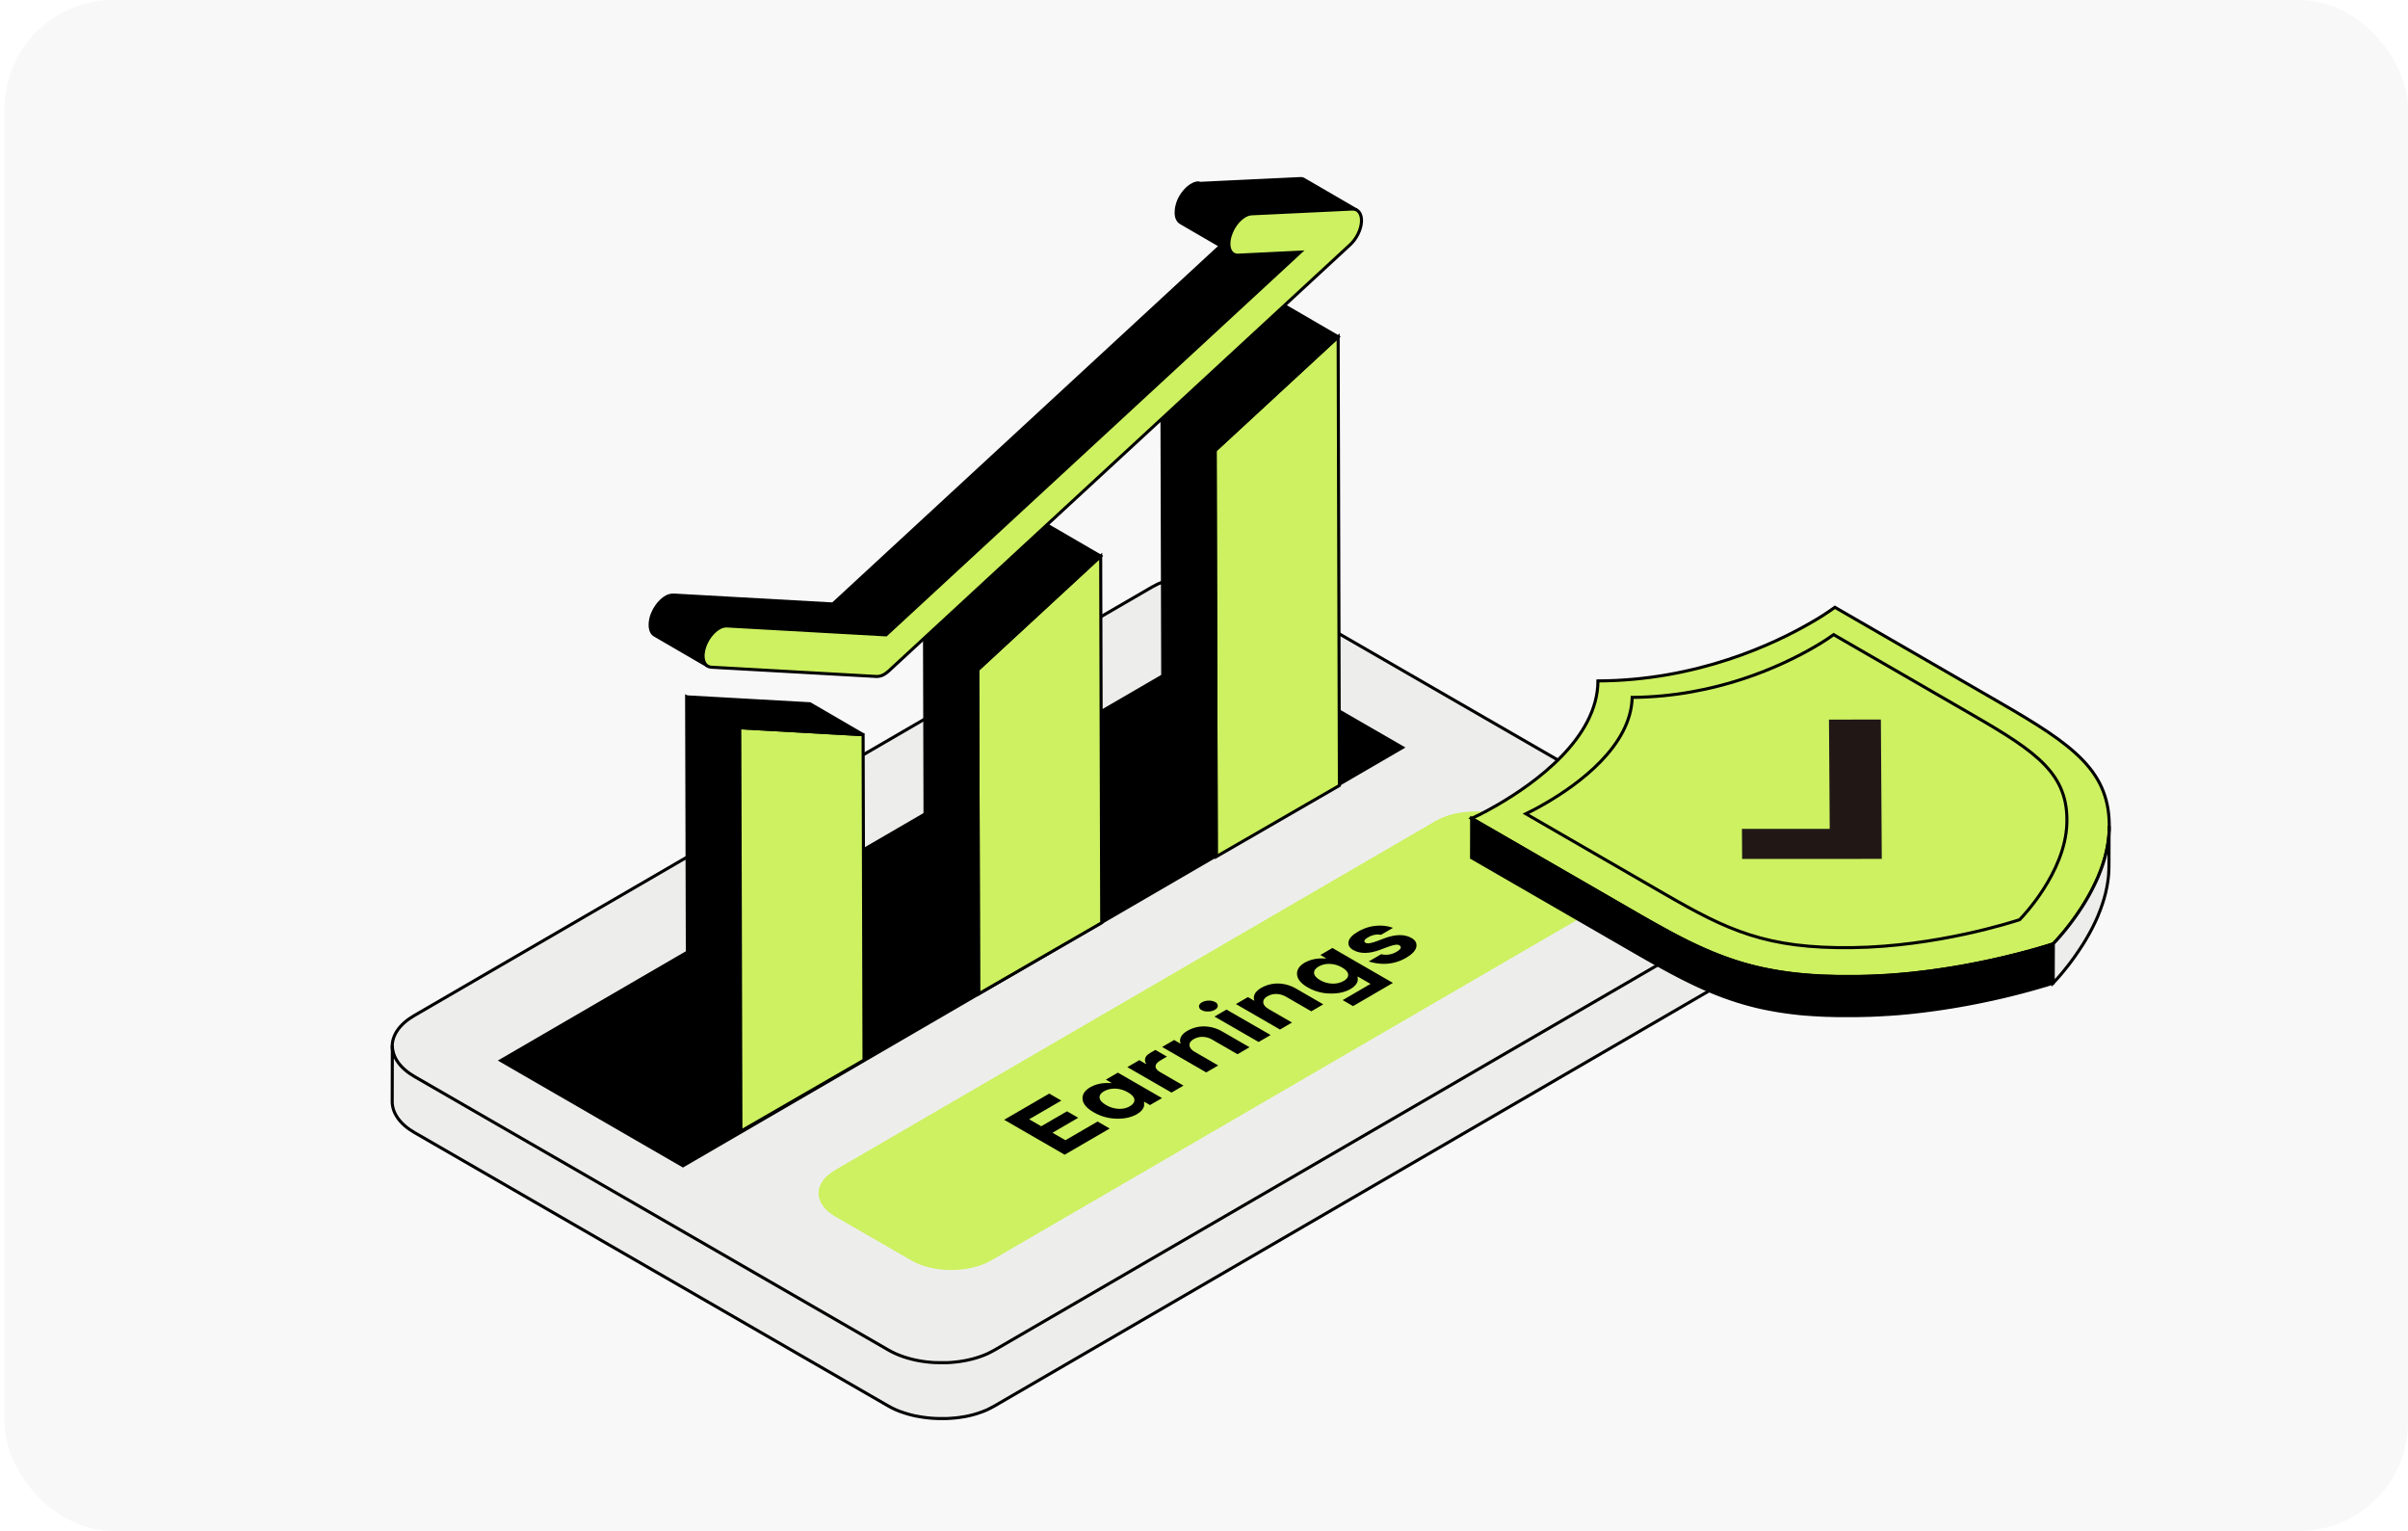
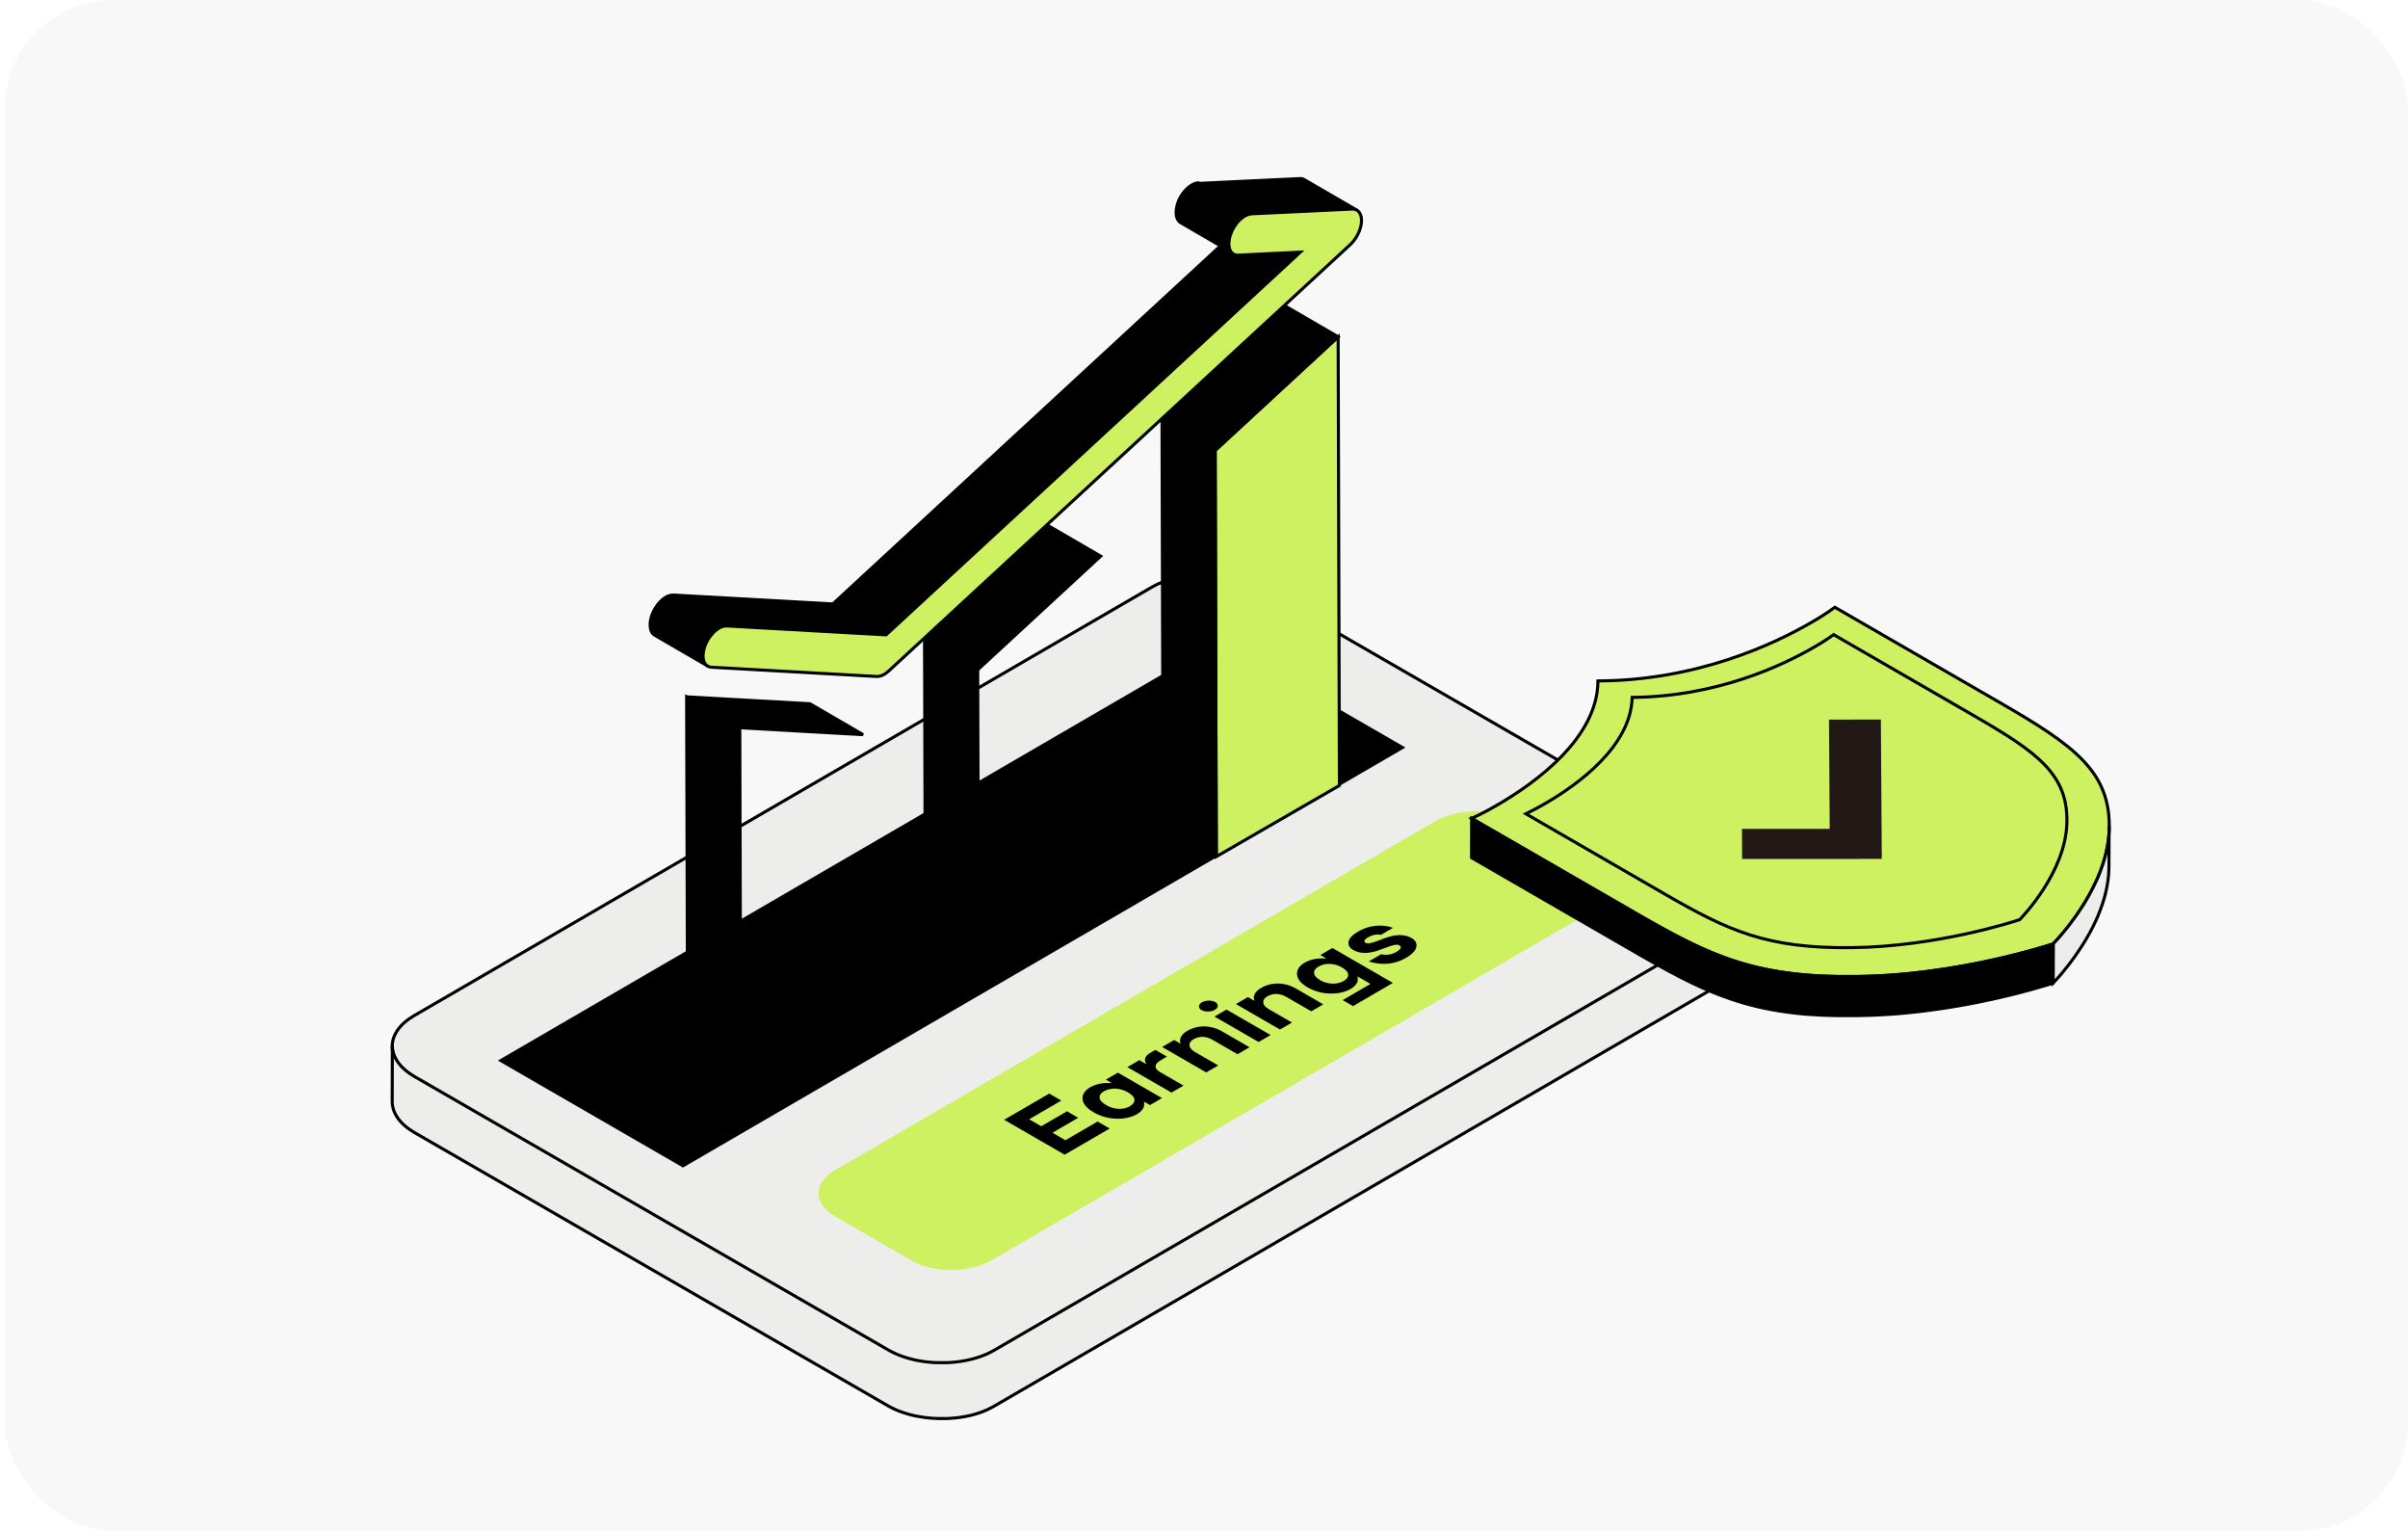
<svg xmlns="http://www.w3.org/2000/svg" width="354" height="225" viewBox="0 0 354 225" fill="none">
  <rect x="0.667" width="353.333" height="225" rx="16" fill="#F8F8F8" />
  <rect x="27.333" width="300" height="225" rx="12" fill="#F8F8F8" />
  <path d="M254.64 126.474C258.974 128.976 258.998 133.03 254.69 135.53L146.23 198.504C141.921 201.006 134.913 201.006 130.578 198.504L60.923 158.325C56.589 155.825 56.564 151.77 60.873 149.268L169.335 86.286C173.641 83.786 180.65 83.786 184.984 86.286L254.64 126.474Z" fill="#EDEEEC" stroke="black" stroke-width="0.45" />
  <path d="M257.906 130.934C257.906 130.998 257.906 131.063 257.906 131.135L257.894 131.303L257.876 131.448C257.876 131.504 257.859 131.559 257.849 131.613C257.839 131.668 257.829 131.712 257.817 131.761C257.805 131.809 257.793 131.867 257.779 131.922L257.736 132.067C257.72 132.121 257.702 132.174 257.684 132.228L257.629 132.369C257.607 132.426 257.583 132.482 257.559 132.539C257.534 132.595 257.516 132.631 257.492 132.678C257.468 132.724 257.438 132.789 257.407 132.843C257.377 132.898 257.359 132.934 257.333 132.978C257.306 133.023 257.254 133.109 257.212 133.18C257.169 133.25 257.161 133.259 257.135 133.299C257.109 133.339 257.032 133.44 256.978 133.513C256.955 133.543 256.933 133.575 256.909 133.605C256.818 133.718 256.723 133.829 256.62 133.94L256.54 134.025C256.459 134.107 256.376 134.19 256.289 134.273L256.168 134.386L256.009 134.525L255.856 134.652L255.684 134.787L255.519 134.91C255.458 134.954 255.396 134.999 255.331 135.041L255.155 135.162L254.954 135.289C254.869 135.341 254.786 135.394 254.697 135.444L146.233 198.396C146.067 198.491 145.896 198.584 145.722 198.673L145.573 198.747C145.438 198.813 145.304 198.88 145.169 198.949L145.03 199.011C144.849 199.09 144.665 199.165 144.477 199.237C144.445 199.249 144.411 199.259 144.378 199.273C144.219 199.332 144.06 199.386 143.898 199.441L143.696 199.505L143.428 199.588L143.198 199.653L142.922 199.727L142.689 199.786L142.407 199.85L142.173 199.903L141.882 199.959L141.66 200.001C141.459 200.038 141.245 200.07 141.035 200.1L140.946 200.112C140.762 200.136 140.579 200.159 140.393 200.177L140.191 200.197C140.073 200.209 139.954 200.219 139.834 200.227L139.61 200.243C139.487 200.243 139.362 200.257 139.239 200.261H139.037H138.712H138.488H138.141H137.939L137.623 200.249H137.401L137.06 200.227L136.858 200.213L136.43 200.173L136.325 200.163C136.148 200.142 135.972 200.12 135.796 200.094L135.708 200.08C135.558 200.06 135.409 200.036 135.26 200.011L135.076 199.975C134.961 199.955 134.846 199.935 134.733 199.911L134.555 199.872C134.43 199.846 134.305 199.818 134.182 199.788L133.98 199.737L133.645 199.648L133.456 199.594C133.278 199.542 133.105 199.489 132.933 199.431L132.84 199.402C132.638 199.334 132.447 199.263 132.255 199.189L132.021 199.094L131.839 199.019L131.581 198.902L131.414 198.826C131.321 198.784 131.23 198.737 131.137 198.691L131.002 198.622C130.867 198.552 130.734 198.479 130.598 198.402L60.946 158.221C58.764 156.963 57.675 155.312 57.679 153.663L57.657 161.881C57.657 163.53 58.74 165.181 60.921 166.439L130.574 206.621C130.705 206.695 130.839 206.768 130.978 206.84L131.115 206.909L131.389 207.044L131.559 207.121C131.644 207.161 131.728 207.199 131.815 207.235L131.999 207.312C132.057 207.336 132.116 207.362 132.176 207.385L132.233 207.407C132.425 207.481 132.618 207.552 132.816 207.608C132.846 207.621 132.879 207.629 132.909 207.639C133.08 207.697 133.256 207.75 133.432 207.802L133.518 207.828L133.621 207.856L133.956 207.945L134.158 207.996C134.281 208.026 134.406 208.052 134.529 208.08C134.576 208.08 134.622 208.102 134.668 208.111H134.707L135.05 208.175L135.235 208.209C135.383 208.236 135.532 208.258 135.681 208.28L135.766 208.294C135.942 208.318 136.119 208.342 136.295 208.361L136.402 208.371C136.543 208.387 136.686 208.401 136.828 208.413L137.011 208.427L137.354 208.449L137.574 208.459L137.893 208.471H138.095H138.442H138.668C138.775 208.471 138.884 208.471 138.991 208.471H139.051H139.201L139.574 208.453L139.798 208.437C139.916 208.429 140.035 208.419 140.155 208.407L140.278 208.397H140.365C140.548 208.378 140.731 208.356 140.916 208.33L141.005 208.32C141.206 208.29 141.424 208.258 141.632 208.219H141.691L141.854 208.187L142.145 208.129L142.377 208.078L142.661 208.014L142.893 207.955L143.17 207.881L143.398 207.816L143.668 207.733L143.785 207.697L143.868 207.669C144.029 207.615 144.191 207.558 144.348 207.5L144.449 207.463C144.635 207.393 144.82 207.318 145 207.24L145.139 207.177C145.274 207.115 145.408 207.048 145.543 206.975L145.694 206.899C145.868 206.81 146.037 206.719 146.203 206.625L254.667 143.636L254.802 143.555L254.923 143.479C254.99 143.436 255.059 143.396 255.125 143.352C255.192 143.307 255.244 143.273 255.303 143.233L255.488 143.102L255.654 142.979L255.827 142.844L255.979 142.717C256.033 142.67 256.088 142.624 256.138 142.577C256.189 142.531 256.185 142.539 256.205 142.519C256.225 142.499 256.241 142.483 256.259 142.465C256.348 142.382 256.431 142.299 256.511 142.215L256.592 142.132C256.693 142.021 256.794 141.91 256.879 141.797L256.891 141.783L256.949 141.702C257.002 141.632 257.056 141.561 257.105 141.489L257.181 141.372C257.224 141.305 257.264 141.241 257.302 141.17C257.315 141.152 257.327 141.134 257.337 141.116C257.347 141.098 257.363 141.061 257.377 141.035C257.391 141.009 257.436 140.924 257.464 140.87C257.492 140.815 257.508 140.777 257.528 140.729C257.549 140.68 257.577 140.618 257.599 140.561C257.609 140.537 257.621 140.513 257.631 140.487C257.641 140.46 257.645 140.442 257.654 140.418C257.662 140.394 257.69 140.313 257.706 140.259C257.722 140.204 257.736 140.162 257.748 140.114C257.76 140.065 257.777 140.005 257.789 139.952C257.801 139.9 257.805 139.894 257.809 139.864C257.813 139.833 257.809 139.825 257.819 139.805C257.829 139.751 257.837 139.696 257.845 139.64C257.853 139.583 257.859 139.543 257.863 139.495C257.867 139.446 257.863 139.384 257.876 139.327C257.888 139.271 257.876 139.263 257.876 139.231C257.876 139.198 257.876 139.166 257.876 139.134L257.906 130.934Z" fill="#EDEEEC" stroke="black" stroke-width="0.45" />
  <path d="M73.184 155.864L100.403 171.588L206.62 109.86L179.393 94.141L73.184 155.864Z" fill="black" />
  <path d="M233.985 127.11C237.246 128.994 237.262 132.047 234.024 133.928L145.738 185.234C142.497 187.118 137.227 187.118 133.966 185.234L122.79 178.787C119.529 176.904 119.513 173.851 122.751 171.967L211.037 120.661C214.276 118.78 219.548 118.78 222.809 120.661L233.985 127.11Z" fill="#CDF160" />
  <path d="M198.254 138.383C198.351 137.882 198.821 137.387 199.662 136.9L199.661 136.91C200.742 136.265 201.993 135.963 203.249 136.044C203.773 136.073 204.29 136.18 204.783 136.359L203.018 137.386C202.839 137.348 202.656 137.331 202.473 137.334C201.996 137.365 201.533 137.508 201.121 137.751C200.819 137.927 200.645 138.085 200.599 138.226C200.575 138.29 200.578 138.36 200.606 138.422C200.633 138.484 200.684 138.532 200.747 138.558C200.805 138.59 200.867 138.613 200.932 138.624C201.009 138.64 201.088 138.644 201.166 138.636C201.255 138.628 201.338 138.619 201.418 138.606C201.521 138.589 201.622 138.565 201.722 138.534L202.05 138.437C202.148 138.411 202.267 138.37 202.41 138.317L202.78 138.178L203.177 138.028L203.576 137.877C205.192 137.282 206.508 137.277 207.524 137.863C208.09 138.185 208.321 138.618 208.216 139.16C208.111 139.703 207.612 140.234 206.72 140.753C205.579 141.434 204.253 141.741 202.929 141.631C202.348 141.587 201.774 141.476 201.218 141.301L203.046 140.237C203.274 140.293 203.508 140.321 203.743 140.319C204.276 140.32 204.799 140.179 205.259 139.909C205.974 139.494 206.119 139.162 205.696 138.919C205.624 138.878 205.544 138.851 205.461 138.841C205.351 138.83 205.241 138.835 205.133 138.856C204.992 138.878 204.87 138.899 204.762 138.925C204.655 138.951 204.506 138.995 204.321 139.058C204.136 139.121 203.991 139.173 203.885 139.216L203.379 139.401L202.881 139.587C201.265 140.192 199.945 140.199 198.919 139.609C198.378 139.294 198.156 138.885 198.254 138.383Z" fill="black" />
  <path fill-rule="evenodd" clip-rule="evenodd" d="M191.843 141.446C191.011 141.929 190.623 142.518 190.677 143.212C190.732 143.907 191.254 144.54 192.244 145.111C193.244 145.686 194.375 145.996 195.528 146.013C196.727 146.043 197.742 145.816 198.574 145.333C199.138 145.006 199.477 144.612 199.592 144.152C199.632 143.957 199.623 143.755 199.564 143.565L199.627 143.529L201.481 144.599L197.382 146.981L198.906 147.862L204.771 144.453L195.873 139.32L194.107 140.347L194.945 140.83L194.882 140.867C194.549 140.844 194.215 140.844 193.882 140.867C193.168 140.909 192.471 141.109 191.843 141.453V141.446ZM197.555 144.158C197.043 144.447 196.46 144.587 195.873 144.56C195.239 144.545 194.62 144.368 194.073 144.047C193.506 143.719 193.209 143.372 193.182 143.005C193.154 142.634 193.384 142.313 193.871 142.03C194.369 141.754 194.935 141.625 195.502 141.659C196.132 141.679 196.747 141.859 197.29 142.18C197.857 142.508 198.159 142.851 198.194 143.212C198.229 143.574 198.009 143.891 197.555 144.16V144.158Z" fill="black" />
  <path d="M184.343 146.434C184.441 145.96 184.775 145.55 185.348 145.218C186.122 144.761 187.007 144.527 187.906 144.54C188.857 144.565 189.786 144.837 190.601 145.329L194.538 147.602L192.774 148.629L189.09 146.501C188.657 146.24 188.163 146.094 187.657 146.076C187.182 146.065 186.713 146.187 186.304 146.429C185.883 146.671 185.687 146.972 185.715 147.33C185.742 147.687 186.006 148.008 186.506 148.297L189.936 150.277L188.169 151.304L181.692 147.563L183.457 146.538L184.347 147.052L184.41 147.014C184.324 146.834 184.3 146.63 184.343 146.434Z" fill="black" />
  <path d="M180.304 148.37L178.539 149.397L185.027 153.135L186.792 152.11L180.304 148.37Z" fill="black" />
  <path d="M176.691 147.305C176.413 147.467 176.27 147.66 176.264 147.886C176.266 148.004 176.302 148.12 176.368 148.218C176.434 148.317 176.527 148.395 176.635 148.442C176.931 148.599 177.264 148.672 177.599 148.655C177.948 148.661 178.293 148.575 178.598 148.407C178.875 148.245 179.017 148.053 179.025 147.826C179.023 147.708 178.987 147.593 178.921 147.494C178.855 147.395 178.762 147.318 178.654 147.27C178.358 147.113 178.025 147.04 177.69 147.057C177.342 147.052 176.998 147.138 176.693 147.305H176.691Z" fill="black" />
  <path d="M173.497 152.739C173.596 152.258 173.931 151.852 174.502 151.521C175.276 151.064 176.161 150.83 177.06 150.844C178.011 150.868 178.94 151.14 179.755 151.632L183.692 153.905L181.928 154.932L178.242 152.806C177.809 152.543 177.316 152.396 176.809 152.379C176.335 152.368 175.867 152.49 175.458 152.731C175.038 152.975 174.841 153.275 174.869 153.632C174.896 153.99 175.16 154.312 175.66 154.6L179.09 156.582L177.323 157.607L170.846 153.866L172.611 152.841L173.501 153.354L173.564 153.317C173.478 153.137 173.454 152.934 173.497 152.739Z" fill="black" />
  <path d="M169.836 154.307L169.079 154.746C168.557 155.049 168.306 155.406 168.327 155.816C168.328 156.001 168.394 156.18 168.512 156.322L168.449 156.359L167.496 155.803L165.73 156.83L172.218 160.569L173.984 159.544L170.555 157.564C170.098 157.298 169.872 157.015 169.878 156.713C169.878 156.409 170.127 156.12 170.607 155.84L171.552 155.284L169.837 154.294L169.836 154.307Z" fill="black" />
  <path d="M160.302 159.769L160.309 159.764L160.296 159.772L160.302 159.769Z" fill="black" />
  <path fill-rule="evenodd" clip-rule="evenodd" d="M159.143 161.539C159.079 160.852 159.465 160.262 160.302 159.769C160.928 159.425 161.622 159.223 162.335 159.179C162.669 159.157 163.003 159.157 163.336 159.179L163.399 159.142L162.573 158.665L164.339 157.64L170.827 161.379L169.061 162.406L168.236 161.93L168.173 161.965C168.216 162.155 168.221 162.353 168.188 162.545C168.073 163.005 167.734 163.398 167.17 163.726C166.33 164.214 165.31 164.441 164.111 164.406C162.938 164.379 161.79 164.056 160.775 163.466C159.751 162.869 159.208 162.227 159.143 161.539ZM164.447 162.96C165.019 162.997 165.589 162.869 166.089 162.59L166.086 162.588C166.573 162.306 166.801 161.98 166.77 161.609C166.737 161.239 166.421 160.882 165.82 160.536C165.258 160.2 164.621 160.012 163.967 159.989C163.378 159.96 162.793 160.099 162.28 160.387C161.816 160.656 161.607 160.977 161.651 161.342C161.696 161.707 162.015 162.063 162.608 162.404C163.165 162.739 163.797 162.93 164.447 162.96Z" fill="black" />
  <path d="M147.622 164.566L154.244 160.717L156.023 161.746L151.295 164.493L153.072 165.52L156.856 163.322L158.507 164.275L154.724 166.473L156.628 167.572L161.358 164.825L163.136 165.852L156.515 169.701L147.622 164.566Z" fill="black" />
-   <path d="M161.812 81.737L161.963 135.616L143.864 146.066L143.731 98.436L161.812 81.737Z" fill="#CDF160" stroke="black" stroke-width="0.45" />
  <path d="M143.864 145.316L136.049 140.774L135.916 93.894L143.731 98.436L143.864 145.316Z" fill="black" stroke="black" stroke-width="0.45" />
  <path d="M143.731 98.436L135.916 93.894L153.997 77.195L161.812 81.737L143.731 98.436Z" fill="black" stroke="black" stroke-width="0.45" />
  <path d="M196.721 49.5L196.905 115.442L178.809 125.891L178.64 66.197L196.721 49.5Z" fill="#CDF160" stroke="black" stroke-width="0.45" />
  <path d="M178.64 66.197L170.825 61.655L188.906 44.958L196.721 49.5L178.64 66.197Z" fill="black" stroke="black" stroke-width="0.45" />
  <path d="M178.809 125.142L170.994 120.6L170.825 61.655L178.64 66.197L178.809 125.142Z" fill="black" stroke="black" stroke-width="0.45" />
  <path d="M108.922 165.49L101.107 160.949L100.941 102.412L108.756 106.954L108.922 165.49Z" fill="black" stroke="black" stroke-width="0.45" />
-   <path d="M108.756 106.954L126.886 107.97L127.021 155.791L108.922 166.24L108.756 106.954Z" fill="#CDF160" stroke="black" stroke-width="0.45" />
  <path d="M108.756 106.954L100.941 102.412L119.071 103.428L126.886 107.97L108.756 106.954Z" fill="black" stroke="black" stroke-width="0.45" />
  <path d="M199.008 30.743L199.128 30.761L199.179 30.774C199.217 30.783 199.255 30.795 199.292 30.81C199.305 30.813 199.317 30.817 199.33 30.823C199.379 30.843 199.427 30.866 199.474 30.892L191.659 26.35H191.645C191.608 26.327 191.569 26.308 191.528 26.293H191.514C191.502 26.287 191.49 26.282 191.477 26.279C191.453 26.269 191.428 26.26 191.403 26.253H191.364H191.313H191.273H191.193H191.146H191.128C191.076 26.249 191.023 26.249 190.971 26.253L176.183 26.953L183.999 31.495L198.786 30.794C198.846 30.791 198.906 30.791 198.966 30.794L199.008 30.743Z" fill="black" stroke="black" stroke-width="0.45" />
  <path d="M130.25 93.305L122.435 88.763L183.338 32.517L191.153 37.059L130.25 93.305Z" fill="black" stroke="black" stroke-width="0.45" />
  <path d="M180.759 36.554C180.739 36.487 180.719 36.416 180.703 36.345C180.704 36.332 180.704 36.319 180.703 36.305C180.688 36.223 180.679 36.139 180.67 36.05C180.67 36.03 180.67 36.01 180.67 35.988C180.67 35.902 180.67 35.813 180.67 35.72V35.704C180.673 35.605 180.681 35.506 180.694 35.407C180.694 35.383 180.694 35.358 180.694 35.334C180.708 35.236 180.723 35.137 180.745 35.035C180.745 35.035 180.745 35.035 180.745 35.021C180.761 34.941 180.781 34.862 180.803 34.78C180.825 34.697 180.845 34.633 180.87 34.558L180.916 34.422L180.956 34.312L181.007 34.185C181.02 34.154 181.032 34.123 181.045 34.094C181.058 34.066 181.087 33.997 181.109 33.95C181.131 33.904 181.129 33.904 181.14 33.881C181.173 33.813 181.209 33.744 181.244 33.675L181.26 33.648L181.357 33.473L181.411 33.387C181.435 33.349 181.457 33.312 181.479 33.274L181.568 33.143L181.613 33.076C181.661 33.008 181.71 32.941 181.761 32.877L181.792 32.837C181.839 32.779 181.885 32.719 181.934 32.664C181.95 32.646 181.967 32.628 181.983 32.608C182.056 32.524 182.134 32.444 182.205 32.367L182.247 32.325L182.38 32.2L182.442 32.147C182.482 32.112 182.524 32.078 182.564 32.047L182.63 31.994L182.757 31.901L182.817 31.861C182.879 31.819 182.941 31.779 183.003 31.744C183.065 31.708 183.152 31.664 183.225 31.628L183.278 31.604L183.404 31.555C183.455 31.534 183.506 31.517 183.557 31.502C183.609 31.487 183.654 31.476 183.691 31.469L183.777 31.449C183.85 31.436 183.924 31.428 183.999 31.424L176.184 26.882C176.126 26.885 176.068 26.891 176.011 26.9H175.971L175.884 26.92C175.856 26.924 175.829 26.93 175.802 26.938L175.751 26.953C175.701 26.97 175.65 26.987 175.598 27.006L175.527 27.031L175.472 27.055L175.418 27.08C175.345 27.115 175.27 27.153 175.197 27.195C175.124 27.237 175.073 27.27 175.01 27.313L174.951 27.352L174.824 27.446L174.758 27.499C174.718 27.53 174.676 27.563 174.636 27.599L174.574 27.652L174.44 27.776C174.429 27.789 174.416 27.798 174.405 27.812C174.327 27.889 174.25 27.969 174.183 28.055C174.175 28.063 174.166 28.071 174.159 28.08L174.134 28.109L173.993 28.282C173.984 28.291 173.976 28.302 173.968 28.313C173.917 28.377 173.868 28.444 173.82 28.512L173.78 28.572C173.749 28.617 173.718 28.661 173.689 28.707C173.667 28.741 173.647 28.776 173.627 28.809C173.607 28.843 173.589 28.869 173.571 28.898L173.48 29.062C173.475 29.074 173.469 29.085 173.462 29.096C173.427 29.16 173.394 29.226 173.363 29.293C173.363 29.315 173.343 29.337 173.332 29.36C173.321 29.382 173.292 29.444 173.274 29.488V29.504C173.261 29.532 173.25 29.564 173.236 29.595L173.194 29.701C173.195 29.708 173.195 29.714 173.194 29.721L173.154 29.832L173.121 29.925L173.108 29.967C173.085 30.036 173.066 30.105 173.046 30.171C173.047 30.177 173.047 30.183 173.046 30.189C173.023 30.271 173.003 30.353 172.986 30.433C172.963 30.535 172.948 30.635 172.935 30.732V30.768C172.936 30.78 172.936 30.793 172.935 30.805C172.935 30.907 172.913 31.007 172.91 31.103V31.118C172.91 31.211 172.91 31.3 172.91 31.389C172.911 31.409 172.911 31.429 172.91 31.449C172.917 31.534 172.929 31.619 172.946 31.704V31.744C172.961 31.814 172.981 31.886 173.001 31.952C173.005 31.967 173.01 31.982 173.017 31.996C173.04 32.067 173.069 32.136 173.103 32.203C173.109 32.217 173.117 32.23 173.125 32.242C173.155 32.3 173.19 32.356 173.227 32.409L173.245 32.431C173.287 32.485 173.333 32.535 173.383 32.582L173.418 32.613C173.469 32.657 173.524 32.697 173.582 32.733L181.397 37.275C181.34 37.238 181.285 37.198 181.233 37.153L181.198 37.124C181.148 37.077 181.102 37.027 181.06 36.973C181.054 36.965 181.048 36.957 181.043 36.949C181.004 36.897 180.97 36.842 180.941 36.784C180.941 36.771 180.925 36.76 180.918 36.745C180.884 36.678 180.855 36.609 180.832 36.538C180.808 36.547 180.784 36.552 180.759 36.554Z" fill="black" stroke="black" stroke-width="0.45" />
  <path d="M106.838 91.994L99.023 87.452L122.435 88.763L130.251 93.305L106.838 91.994Z" fill="black" stroke="black" stroke-width="0.45" />
  <path d="M103.467 97.166C103.467 97.166 103.467 97.15 103.467 97.141C103.442 97.064 103.422 96.986 103.407 96.906L103.394 96.842C103.394 96.769 103.372 96.693 103.365 96.62C103.366 96.608 103.366 96.595 103.365 96.582C103.365 96.492 103.365 96.398 103.365 96.303C103.365 96.281 103.365 96.257 103.365 96.232C103.368 96.147 103.374 96.062 103.385 95.977C103.385 95.959 103.385 95.942 103.385 95.924C103.398 95.829 103.416 95.729 103.436 95.629C103.436 95.596 103.452 95.562 103.461 95.527C103.469 95.492 103.483 95.427 103.498 95.374C103.514 95.321 103.52 95.29 103.534 95.248C103.547 95.205 103.556 95.17 103.569 95.132C103.591 95.059 103.616 94.988 103.645 94.91C103.696 94.775 103.751 94.642 103.811 94.513C103.811 94.5 103.811 94.487 103.829 94.476C103.889 94.352 103.951 94.23 104.019 94.11L104.037 94.077C104.104 93.961 104.175 93.855 104.259 93.742L104.292 93.693C104.363 93.589 104.439 93.487 104.514 93.391C104.534 93.365 104.556 93.34 104.576 93.316C104.632 93.247 104.691 93.183 104.749 93.118C104.807 93.054 104.827 93.032 104.867 92.992C104.94 92.917 105.013 92.844 105.088 92.77L105.113 92.748C105.199 92.671 105.29 92.6 105.379 92.526L105.445 92.48C105.534 92.414 105.625 92.353 105.72 92.298C105.771 92.269 105.825 92.24 105.876 92.216L105.927 92.192L106.033 92.143L106.071 92.127C106.151 92.094 106.233 92.066 106.317 92.043H106.352C106.403 92.03 106.455 92.021 106.506 92.012H106.554C106.599 92.012 106.643 92.007 106.687 91.999H106.858L99.043 87.459C98.996 87.456 98.948 87.456 98.901 87.459H98.872C98.828 87.459 98.784 87.463 98.739 87.472H98.719H98.69C98.639 87.481 98.588 87.492 98.537 87.505H98.511C98.429 87.53 98.347 87.556 98.264 87.59H98.245H98.227L98.12 87.639L98.069 87.663C98.018 87.687 97.965 87.716 97.914 87.745C97.821 87.8 97.73 87.86 97.639 87.927L97.573 87.973C97.484 88.04 97.393 88.111 97.306 88.195L97.282 88.217C97.229 88.266 97.173 88.315 97.12 88.368L97.06 88.433C97.02 88.472 96.983 88.514 96.943 88.559C96.903 88.603 96.887 88.614 96.861 88.645C96.834 88.677 96.801 88.719 96.77 88.756L96.708 88.832L96.672 88.876C96.617 88.945 96.566 89.016 96.515 89.098L96.486 89.142L96.453 89.191L96.379 89.3C96.337 89.364 96.297 89.43 96.26 89.497L96.242 89.526L96.224 89.561C96.198 89.606 96.173 89.648 96.149 89.694C96.124 89.741 96.08 89.825 96.049 89.894C96.043 89.904 96.037 89.914 96.034 89.925C96.034 89.925 96.034 89.949 96.016 89.963C95.998 89.976 95.974 90.051 95.954 90.098C95.934 90.144 95.894 90.24 95.867 90.32C95.86 90.335 95.854 90.352 95.849 90.369C95.827 90.428 95.805 90.486 95.785 90.546C95.785 90.559 95.785 90.573 95.774 90.586C95.763 90.599 95.75 90.663 95.739 90.701L95.712 90.788C95.711 90.801 95.711 90.814 95.712 90.828C95.696 90.881 95.685 90.932 95.674 90.983L95.654 91.058C95.654 91.058 95.654 91.074 95.654 91.083C95.634 91.183 95.617 91.282 95.603 91.378C95.605 91.383 95.605 91.388 95.603 91.393C95.604 91.406 95.604 91.418 95.603 91.431C95.592 91.515 95.586 91.601 95.583 91.686C95.583 91.71 95.583 91.735 95.583 91.757C95.583 91.852 95.583 91.945 95.583 92.036C95.585 92.049 95.585 92.061 95.583 92.074C95.583 92.152 95.601 92.227 95.612 92.296L95.625 92.358C95.64 92.437 95.66 92.516 95.685 92.593C95.685 92.593 95.685 92.608 95.685 92.617C95.71 92.684 95.736 92.748 95.765 92.808L95.792 92.859C95.825 92.923 95.862 92.985 95.905 93.043C95.946 93.095 95.99 93.144 96.038 93.189L96.076 93.223C96.127 93.269 96.183 93.309 96.242 93.345L104.057 97.887C103.999 97.85 103.943 97.81 103.891 97.765L103.853 97.729C103.805 97.685 103.76 97.637 103.72 97.585C103.678 97.527 103.64 97.465 103.607 97.401L103.58 97.35C103.518 97.297 103.492 97.232 103.467 97.166Z" fill="black" stroke="black" stroke-width="0.45" />
  <path d="M183.005 31.744C183.304 31.561 183.642 31.451 183.992 31.424L198.78 30.723C199.667 30.681 200.219 31.422 200.152 32.589C200.086 33.755 199.425 35.094 198.485 35.964L130.674 98.59C130.47 98.78 130.247 98.949 130.009 99.093C129.666 99.308 129.269 99.421 128.864 99.417L104.583 98.057C103.438 97.993 103.03 96.585 103.645 94.91C104.073 93.764 104.878 92.793 105.709 92.311C106.05 92.098 106.445 91.987 106.847 91.992L130.259 93.303L191.16 37.057L182.038 37.501C180.854 37.556 180.331 36.243 180.874 34.569C181.266 33.336 182.114 32.258 183.005 31.744Z" fill="#CDF160" stroke="black" stroke-width="0.45" />
  <path d="M293.941 103.222C304.873 109.533 310.351 113.385 310.073 121.976C309.795 130.568 302.235 138.305 301.837 138.712C301.13 138.944 287.802 143.346 272.973 143.537C258.145 143.728 251.475 140.566 240.542 134.253L216.349 120.281C216.429 120.246 217.942 119.574 220.201 118.256C225.631 115.101 234.886 108.493 234.914 100.071C249.454 100.021 260.834 94.643 266.264 91.488C267.466 90.807 268.629 90.06 269.748 89.25L293.941 103.222Z" fill="#CDF160" stroke="black" stroke-width="0.45" />
  <g filter="url(#filter0_i_1050_5552)">
    <path d="M290.263 104.966C299.623 110.371 304.312 113.67 304.075 121.028C303.837 128.386 297.364 135.012 297.023 135.361C296.418 135.559 285.007 139.329 272.312 139.493C259.616 139.657 253.906 136.949 244.546 131.542L223.833 119.576C223.901 119.546 225.197 118.97 227.131 117.841C231.78 115.14 239.703 109.48 239.728 102.267C252.176 102.225 261.919 97.618 266.568 94.917C267.597 94.334 268.592 93.694 269.55 93L290.263 104.966Z" fill="#CDF160" />
  </g>
  <path d="M290.151 105.161L290.263 104.966L290.151 105.161C294.835 107.866 298.319 110.027 300.605 112.42C302.877 114.797 303.967 117.403 303.85 121.021C303.733 124.64 302.08 128.095 300.399 130.701C298.808 133.167 297.205 134.851 296.901 135.164C295.87 135.501 284.701 139.108 272.309 139.268C265.979 139.35 261.402 138.715 257.246 137.392C253.087 136.068 249.338 134.05 244.659 131.348L224.321 119.598C224.856 119.343 225.896 118.823 227.244 118.036C229.577 116.68 232.74 114.578 235.325 111.902C237.856 109.284 239.858 106.09 239.949 102.491C252.345 102.395 262.039 97.809 266.68 95.112C267.673 94.549 268.636 93.933 269.564 93.268L290.151 105.161Z" stroke="black" stroke-width="0.45" />
  <path d="M310.073 121.976C310.073 122.185 310.054 122.394 310.038 122.603C310.038 122.636 310.038 122.67 310.038 122.704C310.022 122.902 310.002 123.1 309.979 123.296C309.979 123.335 309.979 123.374 309.965 123.411C309.941 123.611 309.914 123.809 309.882 124.008C309.882 124.031 309.873 124.053 309.87 124.076C309.838 124.269 309.803 124.462 309.765 124.653C309.765 124.675 309.765 124.696 309.753 124.719C309.7 124.984 309.64 125.25 309.576 125.51C309.575 125.514 309.575 125.519 309.576 125.524C309.509 125.789 309.438 126.055 309.362 126.316L309.351 126.348C309.277 126.601 309.199 126.851 309.116 127.1C309.116 127.12 309.102 127.139 309.097 127.159C309.015 127.399 308.932 127.636 308.844 127.866C308.829 127.902 308.815 127.937 308.803 127.972C308.757 128.091 308.713 128.21 308.665 128.326L308.617 128.445C308.557 128.595 308.497 128.742 308.44 128.889C308.44 128.908 308.422 128.926 308.415 128.946L308.238 129.333C308.219 129.374 308.201 129.416 308.182 129.457C308.127 129.577 308.072 129.696 308.016 129.811L307.978 129.89C307.911 130.032 307.842 130.173 307.773 130.313L307.72 130.419C307.665 130.527 307.61 130.637 307.554 130.745L307.495 130.858C307.423 130.994 307.352 131.131 307.278 131.265C307.274 131.274 307.269 131.283 307.264 131.292L307.057 131.667L307.005 131.757C306.894 131.953 306.782 132.144 306.669 132.335L306.627 132.408C306.513 132.597 306.4 132.783 306.285 132.965L306.244 133.033C306.128 133.21 306.013 133.397 305.891 133.574L305.853 133.631C305.735 133.808 305.616 133.984 305.5 134.161L305.471 134.202C305.349 134.379 305.229 134.556 305.109 134.722L305.093 134.745C304.843 135.099 304.597 135.43 304.36 135.741L304.343 135.764C304.229 135.913 304.118 136.056 304.01 136.194L303.962 136.256L303.819 136.433L303.755 136.513L303.621 136.681C303.603 136.7 303.587 136.722 303.569 136.743L303.392 136.957L303.357 137.001L303.219 137.166L303.166 137.228L303.049 137.367L303 137.424L302.849 137.601L302.704 137.765C302.69 137.783 302.676 137.799 302.66 137.815L302.568 137.921L302.522 137.971L302.426 138.079L302.4 138.107L302.288 138.229L302.26 138.259L302.186 138.339L302.154 138.374L302.088 138.443L302.067 138.466L301.993 138.544L301.981 138.556L301.933 138.608L301.915 138.625L301.881 138.661L301.869 138.673L301.843 138.701L301.827 144.469L301.853 144.443L301.866 144.429L301.899 144.395L301.915 144.377L301.965 144.326L301.977 144.314L302.051 144.236L302.073 144.213L302.138 144.142L302.168 144.11L302.244 144.029L302.271 143.999L302.384 143.875L302.405 143.85L302.508 143.739C302.52 143.723 302.534 143.708 302.548 143.693L302.646 143.583L302.688 143.535L302.832 143.37L302.982 143.194L303.03 143.137L303.148 142.997C303.166 142.976 303.184 142.956 303.2 142.935L303.341 142.758L303.375 142.718C303.433 142.649 303.491 142.576 303.552 142.502L303.599 142.443L303.739 142.266C303.759 142.24 303.78 142.213 303.801 142.189L303.943 142.012L303.982 141.964L303.992 141.952L304.323 141.523C304.329 141.514 304.335 141.506 304.343 141.499L304.696 141.017C304.818 140.851 304.942 140.679 305.068 140.504L305.084 140.479C305.204 140.303 305.324 140.138 305.438 139.961L305.468 139.919C305.585 139.742 305.703 139.565 305.822 139.388L305.859 139.329C305.976 139.153 306.091 138.976 306.213 138.79L306.255 138.721C306.37 138.544 306.483 138.355 306.595 138.165C306.611 138.141 306.625 138.116 306.639 138.091C306.752 137.902 306.864 137.709 306.973 137.514L306.998 137.473L307.027 137.422C307.096 137.3 307.165 137.176 307.232 137.051L307.248 137.021C307.32 136.888 307.393 136.752 307.464 136.615L307.524 136.5C307.58 136.392 307.635 136.285 307.69 136.175L307.743 136.069C307.812 135.931 307.881 135.789 307.948 135.648C307.961 135.621 307.973 135.593 307.987 135.566L308.152 135.212L308.208 135.087C308.265 134.959 308.322 134.832 308.376 134.703C308.385 134.683 308.394 134.664 308.401 134.644C308.465 134.498 308.525 134.349 308.578 134.2L308.626 134.08L308.764 133.726C308.764 133.7 308.783 133.675 308.794 133.648L308.805 133.618C308.891 133.383 308.982 133.146 309.056 132.91L309.077 132.852C309.16 132.603 309.238 132.351 309.312 132.1C309.316 132.09 309.319 132.079 309.321 132.068C309.399 131.807 309.47 131.538 309.537 131.274V131.26C309.603 130.998 309.661 130.729 309.714 130.469C309.713 130.463 309.713 130.457 309.714 130.451C309.714 130.437 309.714 130.421 309.723 130.405C309.76 130.214 309.795 130.021 309.827 129.828L309.838 129.759C309.87 129.561 309.898 129.363 309.923 129.163C309.923 129.124 309.923 129.087 309.937 129.048C309.96 128.852 309.979 128.654 309.995 128.455C309.995 128.42 309.995 128.386 309.995 128.353C310.011 128.146 310.024 127.937 310.029 127.728C310.029 127.707 310.029 127.688 310.029 127.666C310.029 127.489 310.038 127.33 310.038 127.164L310.054 121.396C310.082 121.6 310.079 121.787 310.073 121.976Z" fill="#EDEEEC" stroke="black" stroke-width="0.45" />
  <path d="M268.879 105.753L268.987 121.812L256.083 121.815L256.112 126.233L276.642 126.226L276.508 105.75L268.879 105.753Z" fill="#211816" />
  <path d="M301.62 144.547L301.683 144.526L301.71 144.517L301.763 144.499H301.775L301.821 144.483L301.837 138.715L301.791 138.73H301.779L301.726 138.746L301.697 138.756L301.639 138.774L301.597 138.788L301.536 138.807L301.48 138.825L301.409 138.848L301.345 138.868L301.26 138.896L301.197 138.915L301.099 138.945L301.02 138.97L300.91 139.004L300.834 139.029L300.657 139.082L300.625 139.091L300.399 139.16L300.342 139.177L300.156 139.232L300.064 139.26L299.902 139.308L299.783 139.342L299.624 139.388L299.496 139.425L299.332 139.473L299.196 139.512L299.019 139.561L298.881 139.6L298.691 139.653L298.546 139.694L298.341 139.751L298.201 139.789L297.957 139.855L297.839 139.887L297.485 139.982H297.462L297.069 140.087L296.938 140.12L296.666 140.191L296.489 140.234L296.237 140.297L296.061 140.345L295.809 140.407L295.62 140.455L295.356 140.518L295.164 140.566L294.895 140.63L294.695 140.678L294.415 140.743L294.213 140.791L293.918 140.86L293.722 140.904L293.392 140.978L293.216 141.019C292.876 141.095 292.528 141.17 292.173 141.246L291.997 141.283L291.632 141.361L291.42 141.403L291.082 141.474L290.854 141.52L290.521 141.585L290.282 141.633L289.948 141.699L289.703 141.745L289.362 141.808L289.116 141.854L288.762 141.92L288.538 141.96L287.713 142.105L287.547 142.134L286.675 142.279H286.644L285.776 142.415L285.609 142.44L284.725 142.571L284.548 142.596L283.619 142.723L282.681 142.843L282.504 142.864L281.579 142.972L281.402 142.992C281.084 143.025 280.765 143.061 280.443 143.093H280.425C279.968 143.139 279.507 143.181 279.042 143.22H278.968C278.528 143.257 278.084 143.291 277.637 143.323H277.51C277.078 143.353 276.644 143.38 276.207 143.402H276.055C275.626 143.424 275.193 143.442 274.757 143.459H274.608C274.061 143.477 273.513 143.491 272.961 143.498H272.17H271.121H270.576H270.356L269.615 143.484H269.573C269.275 143.477 268.981 143.468 268.688 143.457H268.511L267.648 143.418L267.485 143.409C267.216 143.395 266.954 143.379 266.683 143.362H266.595L265.763 143.3L265.576 143.284L264.893 143.224H264.842C264.606 143.2 264.37 143.175 264.134 143.149L263.946 143.13L263.361 143.059C263.318 143.059 263.274 143.059 263.232 143.043C263.002 143.015 262.775 142.985 262.55 142.953L262.384 142.928L261.853 142.85L261.676 142.824L261.029 142.716L260.921 142.696C260.744 142.665 260.556 142.633 260.376 142.597L260.199 142.564C260.001 142.527 259.804 142.488 259.608 142.447H259.564C259.33 142.399 259.099 142.348 258.869 142.296L258.718 142.263C258.492 142.211 258.267 142.158 258.044 142.104L257.954 142.081L257.34 141.925L257.216 141.891C256.998 141.833 256.781 141.775 256.565 141.714L256.455 141.683C256.146 141.594 255.838 141.502 255.532 141.407L255.431 141.375C255.121 141.277 254.813 141.178 254.507 141.074L254.435 141.049C254.109 140.938 253.784 140.823 253.46 140.704H253.451C253.129 140.586 252.809 140.465 252.49 140.34L252.386 140.297C252.191 140.221 251.997 140.142 251.802 140.062L251.721 140.03L251.094 139.765L250.956 139.706C250.746 139.616 250.537 139.529 250.326 139.43L250.275 139.407L249.675 139.135L249.55 139.076L248.927 138.785L248.803 138.724L248.209 138.436L248.145 138.404C247.933 138.299 247.72 138.193 247.508 138.086L247.365 138.015L246.726 137.688L246.65 137.647L246.045 137.33L245.926 137.268L245.277 136.914L245.142 136.84C244.93 136.727 244.718 136.61 244.504 136.486L244.461 136.463C244.237 136.341 244.01 136.216 243.784 136.088L243.635 136.007L242.961 135.63L242.851 135.568L242.223 135.214L242.099 135.145L241.404 134.747L241.248 134.657C241.008 134.521 240.767 134.381 240.525 134.241L216.349 120.281L216.333 126.051L240.526 140.019L241.248 140.435L241.406 140.525L242.101 140.922L242.225 140.993L242.853 141.346L242.963 141.408L243.637 141.785L243.785 141.868L244.461 142.242L244.507 142.268L245.142 142.613L245.279 142.688L245.926 143.033L246.048 143.096C246.25 143.204 246.45 143.309 246.648 143.411L246.728 143.454L247.366 143.781L247.508 143.852L248.147 144.17L248.21 144.2C248.409 144.299 248.607 144.395 248.805 144.49L248.929 144.549C249.136 144.648 249.344 144.747 249.551 144.843L249.677 144.901L250.277 145.173L250.328 145.196C250.537 145.29 250.748 145.382 250.958 145.472L251.094 145.531C251.303 145.621 251.512 145.708 251.722 145.794L251.804 145.828L252.388 146.063L252.462 146.093L252.492 146.104C252.811 146.23 253.13 146.352 253.451 146.47H253.462C253.786 146.588 254.111 146.703 254.436 146.815L254.509 146.838C254.816 146.942 255.124 147.043 255.433 147.141L255.533 147.173C255.84 147.268 256.148 147.36 256.457 147.449L256.512 147.465L256.567 147.48C256.783 147.541 256.998 147.601 257.218 147.657L257.342 147.689C257.545 147.744 257.749 147.795 257.954 147.847L258.046 147.87C258.269 147.925 258.493 147.976 258.72 148.029L258.872 148.063C259.102 148.114 259.332 148.165 259.566 148.213H259.605C259.799 148.254 259.996 148.293 260.192 148.33L260.369 148.363L260.917 148.462L261.022 148.482L261.671 148.59L261.848 148.615C262.025 148.643 262.202 148.669 262.379 148.694L262.487 148.71L262.543 148.719C262.768 148.749 262.994 148.781 263.223 148.809L263.354 148.825C263.548 148.85 263.743 148.873 263.939 148.894L264.116 148.915C264.352 148.942 264.59 148.967 264.824 148.99H264.87L265.555 149.052L265.652 149.06H265.744L266.576 149.122H266.662L267.467 149.17L267.626 149.179L268.492 149.218H268.669C268.959 149.229 269.252 149.239 269.553 149.246H269.596L270.335 149.26H270.56C270.737 149.26 270.914 149.26 271.091 149.26H272.142H272.933C273.483 149.26 274.033 149.241 274.58 149.221H274.645H274.73C275.164 149.207 275.595 149.188 276.025 149.167L276.179 149.158C276.616 149.135 277.05 149.11 277.48 149.08H277.609C278.055 149.049 278.498 149.016 278.937 148.979H279.014C279.479 148.94 279.939 148.898 280.397 148.852H280.413C280.735 148.82 281.055 148.786 281.372 148.751L281.549 148.731C281.859 148.698 282.166 148.661 282.472 148.625L282.649 148.602C282.963 148.565 283.274 148.524 283.584 148.484H283.594C283.907 148.443 284.215 148.401 284.523 148.356L284.7 148.332L285.585 148.202L285.749 148.178L286.625 148.04H286.648L287.522 147.893L287.687 147.866L288.511 147.721L288.568 147.711L288.745 147.679L289.098 147.615L289.348 147.569L289.682 147.505L289.934 147.458L290.259 147.394L290.507 147.346L290.829 147.281L291.066 147.233L291.395 147.166L291.614 147.12L291.977 147.043L292.154 147.006L292.667 146.895H292.692L293.198 146.783L293.357 146.748L293.7 146.67L293.893 146.626L294.194 146.557L294.392 146.509L294.673 146.444L294.872 146.396L295.142 146.33L295.339 146.283L295.595 146.221L295.786 146.173L296.045 146.108L296.222 146.065L296.487 145.996L296.643 145.957L296.926 145.885L297.05 145.851L297.441 145.748L297.501 145.732L297.817 145.648L297.95 145.612L298.182 145.548L298.32 145.511L298.53 145.453L298.67 145.414L298.863 145.361L298.999 145.322L299.176 145.271L299.307 145.234L299.484 145.184L299.603 145.149L299.78 145.099L299.886 145.069L300.049 145.021L300.148 144.991L300.305 144.943L300.39 144.919L300.613 144.851H300.639L300.816 144.797L300.866 144.781L301.002 144.738L301.073 144.717L301.176 144.685L301.234 144.666L301.329 144.635L301.381 144.62L301.466 144.593H301.487H301.508L301.582 144.568L301.62 144.547Z" fill="black" stroke="black" stroke-width="0.45" />
  <defs>
    <filter id="filter0_i_1050_5552" x="223.833" y="93" width="80.25" height="46.5" filterUnits="userSpaceOnUse" color-interpolation-filters="sRGB">
      <feFlood flood-opacity="0" result="BackgroundImageFix" />
      <feBlend mode="normal" in="SourceGraphic" in2="BackgroundImageFix" result="shape" />
      <feColorMatrix in="SourceAlpha" type="matrix" values="0 0 0 0 0 0 0 0 0 0 0 0 0 0 0 0 0 0 127 0" result="hardAlpha" />
      <feOffset dy="2.25" />
      <feComposite in2="hardAlpha" operator="arithmetic" k2="-1" k3="1" />
      <feColorMatrix type="matrix" values="0 0 0 0 0 0 0 0 0 0 0 0 0 0 0 0 0 0 1 0" />
      <feBlend mode="normal" in2="shape" result="effect1_innerShadow_1050_5552" />
    </filter>
  </defs>
</svg>